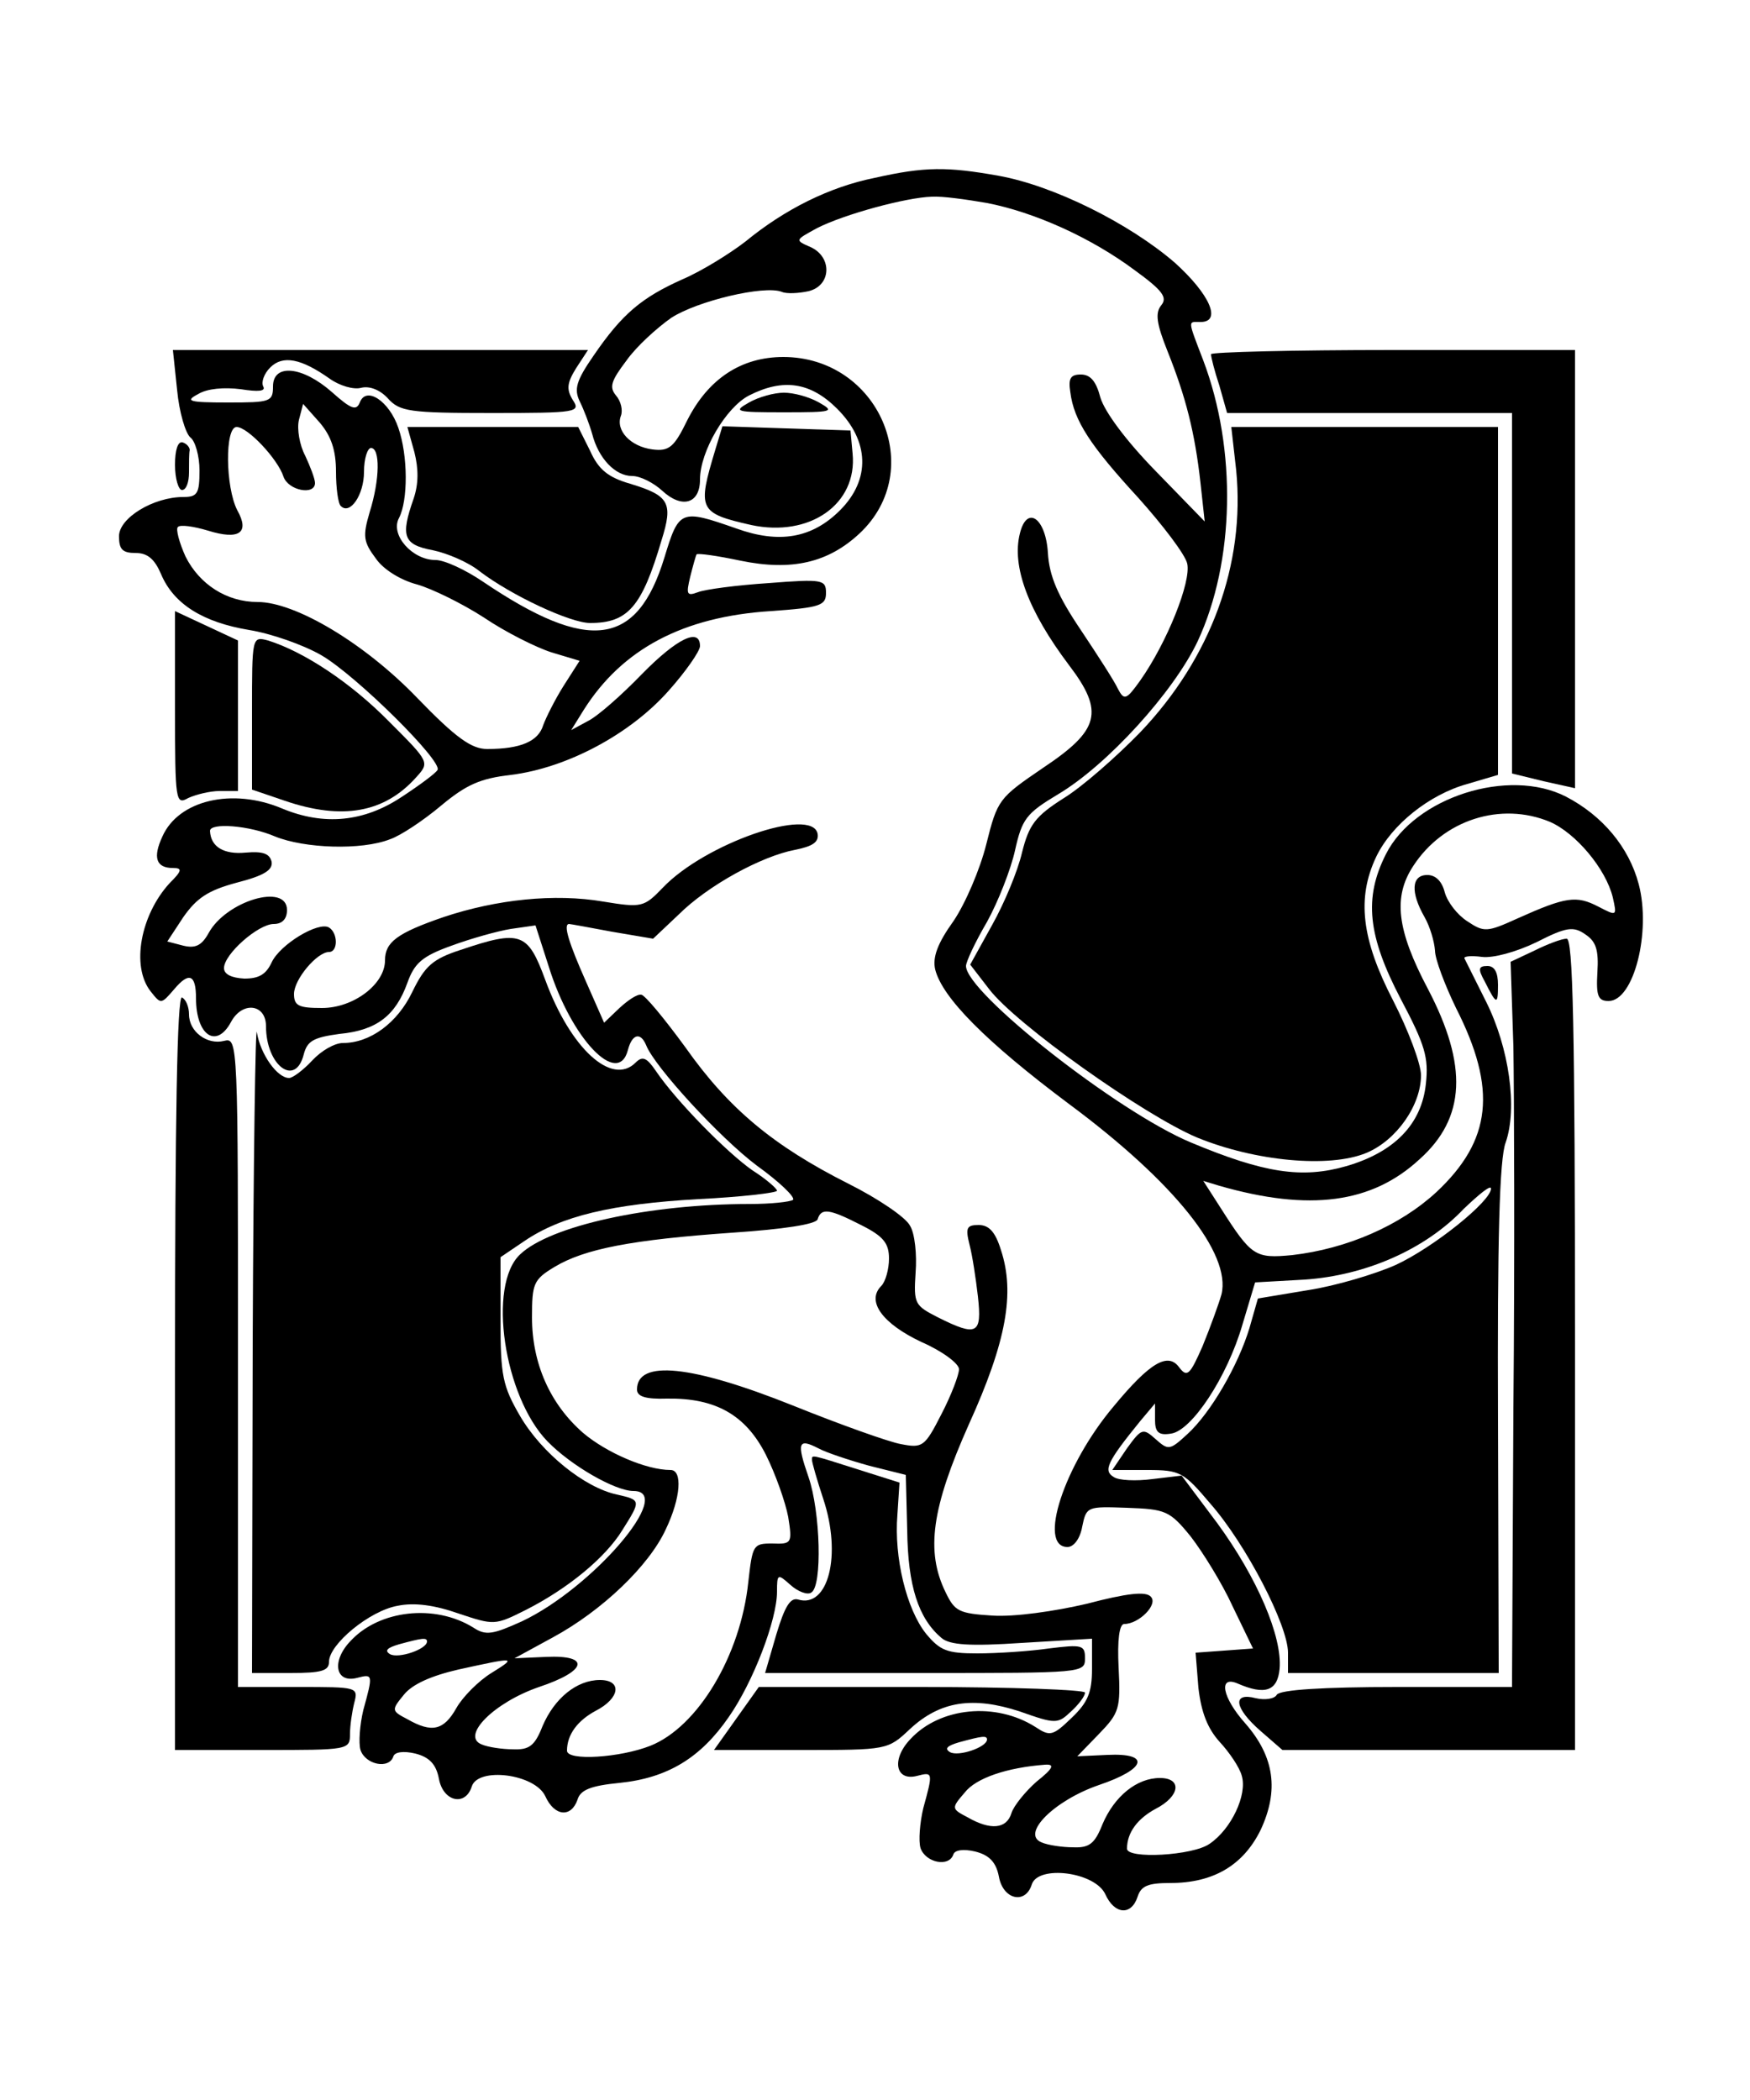
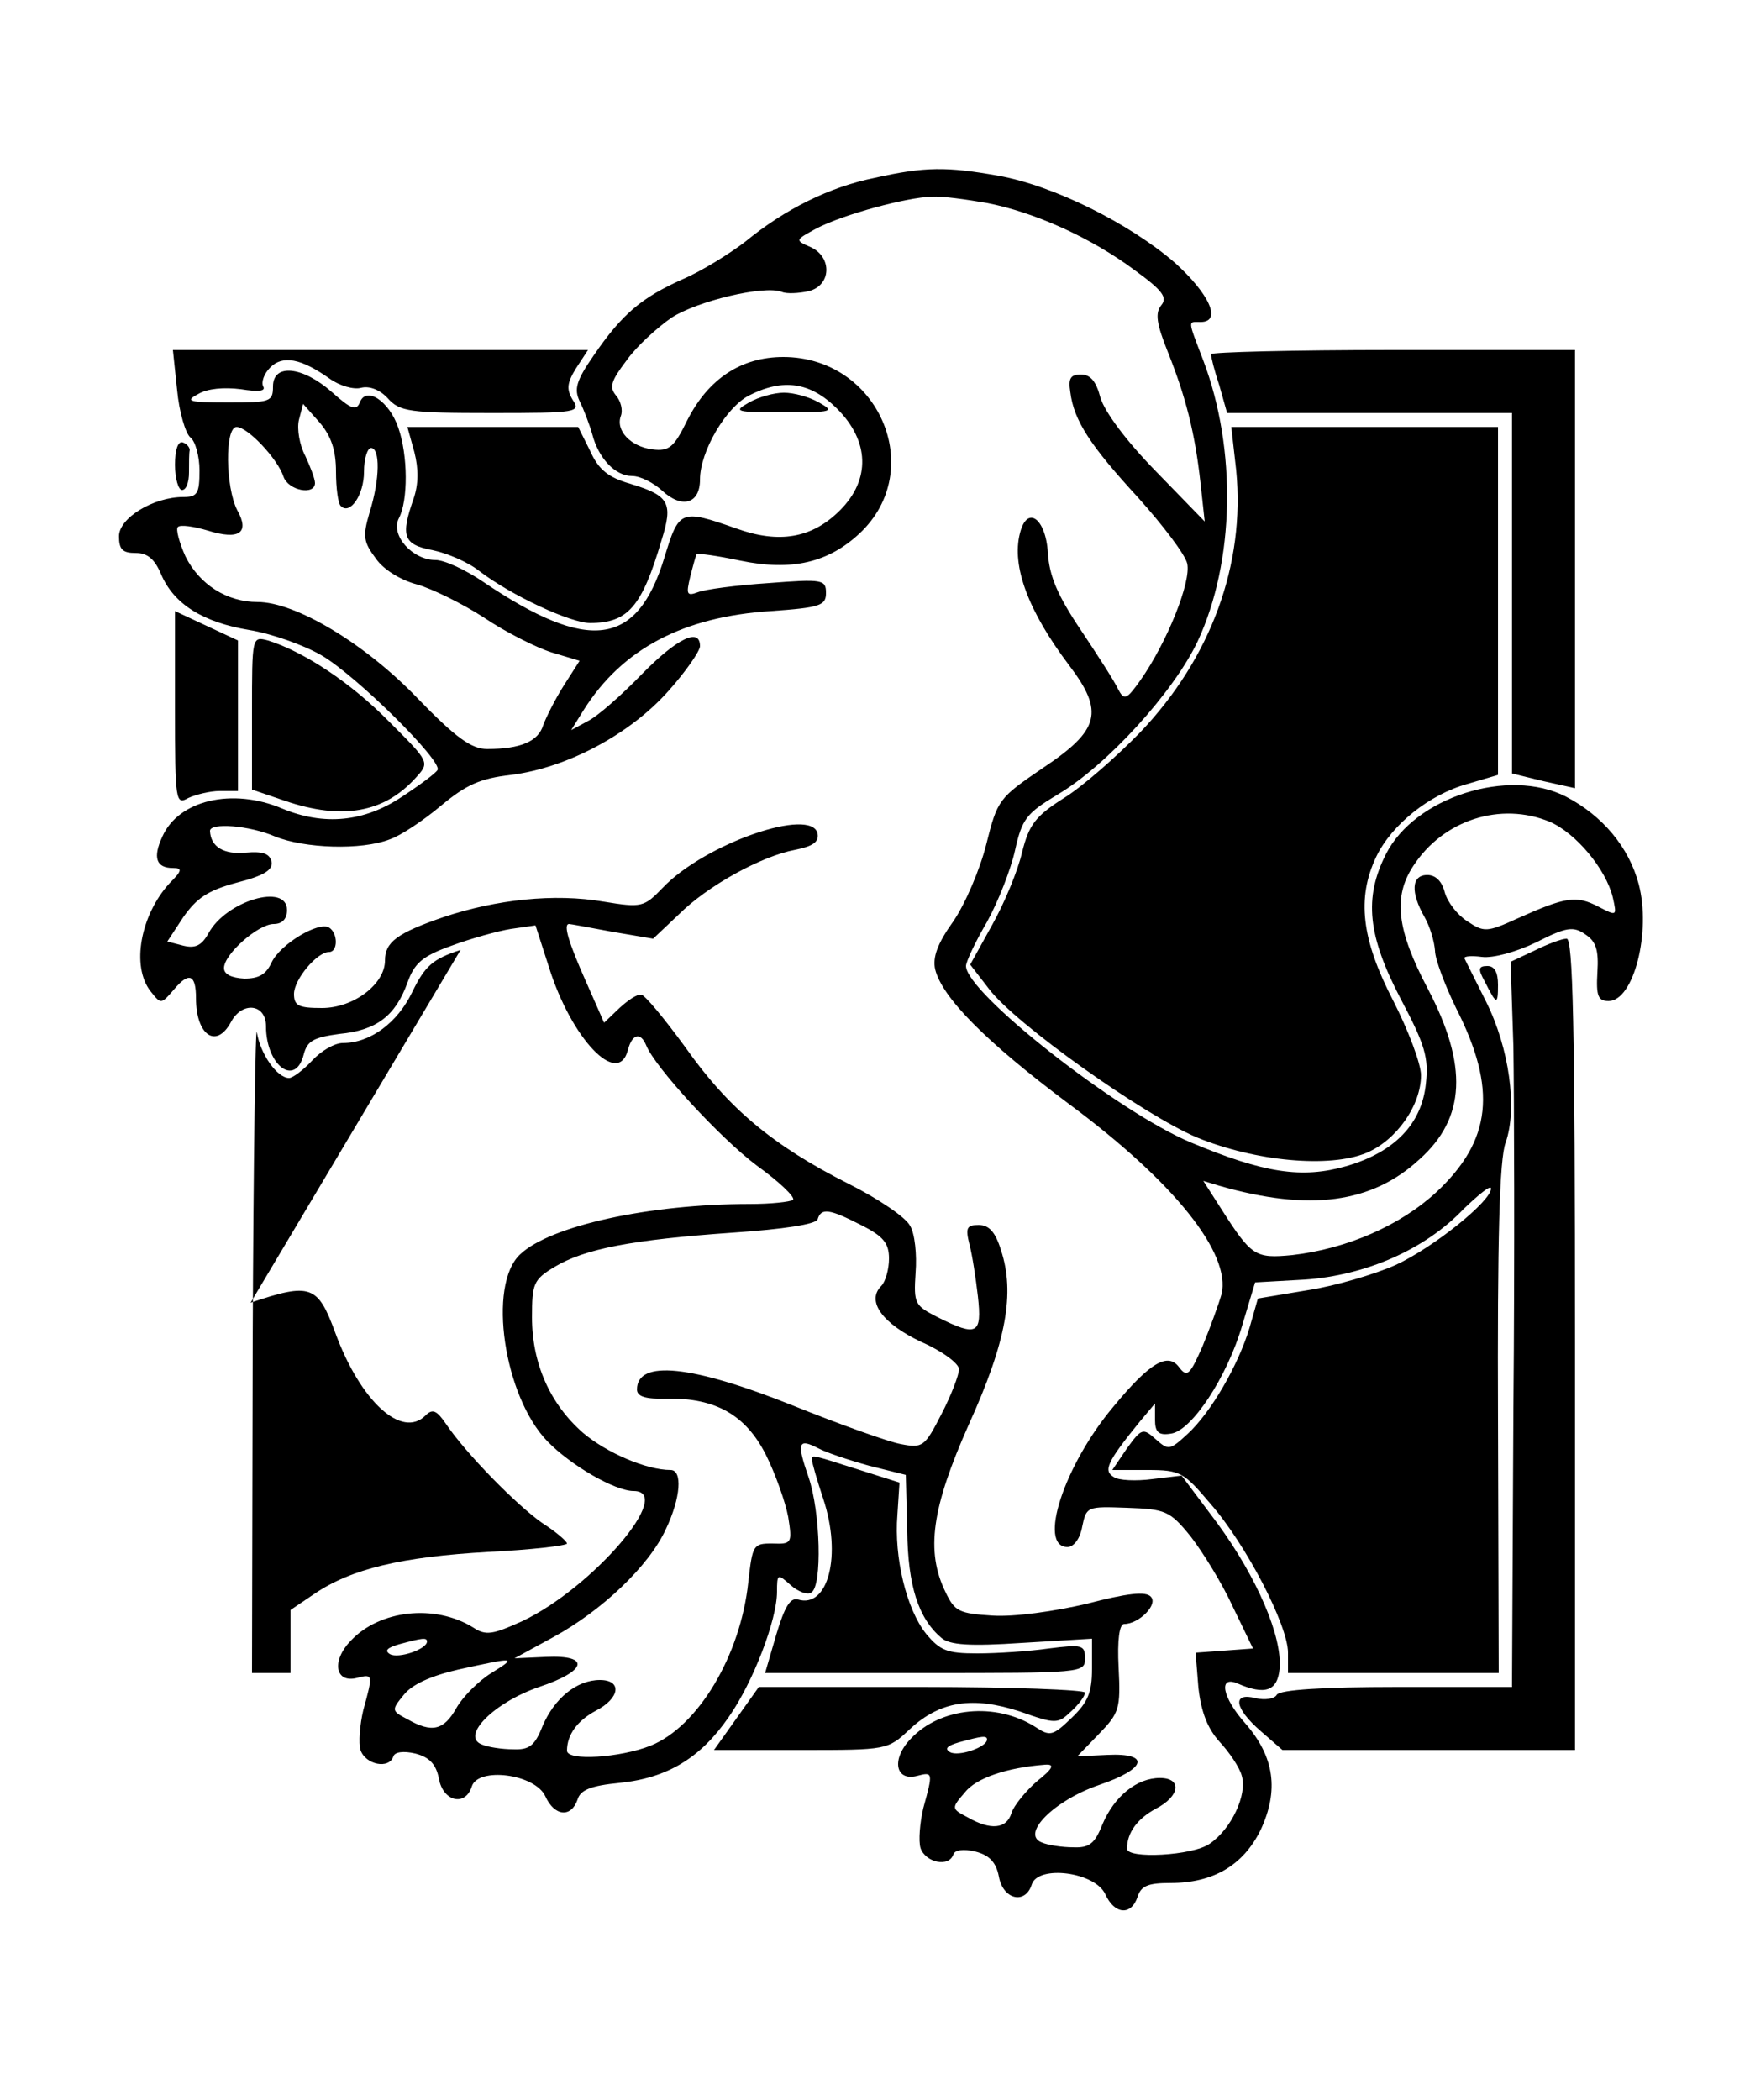
<svg xmlns="http://www.w3.org/2000/svg" version="1.0" width="250" height="300" viewBox="0 0 250 300" preserveAspectRatio="xMidYMid meet">
  <g transform="translate(0,300) scale(0.1,-0.1)" fill="#000000" stroke="none">
    <path d="M1250 2746 c-65 -13 -129 -45 -185 -91 -22 -17 -62 -42 -90 -54 -58 -26 -86 -49 -127 -109 -25 -36 -28 -48 -20 -65 6 -12 14 -33 18 -47 9 -35 33 -60 57 -60 12 0 31 -10 43 -21 28 -26 54 -19 54 16 0 40 37 103 70 120 49 25 88 19 126 -19 46 -46 48 -101 4 -145 -40 -40 -87 -48 -148 -26 -80 28 -82 27 -103 -42 -39 -127 -108 -136 -259 -34 -25 17 -55 31 -68 31 -33 0 -65 36 -52 60 13 25 13 89 -1 129 -13 38 -46 60 -55 36 -5 -12 -12 -10 -40 15 -42 37 -84 41 -84 8 0 -22 -4 -23 -64 -23 -57 0 -62 2 -43 12 13 8 37 10 61 7 25 -4 36 -3 32 4 -3 6 1 18 10 27 18 18 44 13 85 -16 14 -10 34 -16 45 -13 12 3 27 -3 38 -15 17 -19 31 -21 148 -21 123 0 128 1 116 19 -9 15 -8 24 5 45 l17 26 -296 0 -297 0 6 -57 c3 -32 12 -62 19 -68 7 -5 13 -27 13 -47 0 -33 -3 -38 -23 -38 -43 0 -92 -30 -92 -56 0 -19 5 -24 24 -24 17 0 27 -9 36 -30 18 -43 60 -69 126 -80 31 -5 77 -21 103 -36 50 -29 174 -152 166 -164 -3 -5 -26 -22 -52 -39 -53 -35 -110 -41 -170 -16 -71 30 -148 12 -171 -40 -14 -30 -9 -45 15 -45 14 0 13 -4 -5 -22 -41 -45 -55 -118 -27 -154 15 -19 15 -19 34 3 21 25 31 21 31 -13 0 -53 29 -73 50 -34 16 30 50 26 50 -6 0 -56 42 -88 54 -40 5 19 14 24 51 29 53 5 80 26 97 73 10 28 21 38 63 53 27 10 66 21 85 24 l35 5 19 -59 c32 -103 99 -173 113 -119 6 23 18 26 26 7 12 -31 106 -133 158 -172 32 -23 55 -45 52 -49 -4 -3 -32 -6 -62 -6 -143 0 -285 -31 -328 -72 -47 -44 -23 -203 39 -267 34 -35 97 -71 123 -71 60 0 -58 -138 -159 -186 -42 -19 -52 -21 -70 -9 -55 34 -134 25 -175 -19 -28 -29 -22 -61 9 -53 23 6 23 5 9 -46 -5 -21 -7 -47 -4 -57 7 -21 41 -28 47 -9 2 6 14 8 31 4 20 -5 30 -15 34 -36 6 -33 38 -40 47 -11 9 28 90 18 105 -14 13 -29 37 -31 46 -5 4 14 19 20 60 24 69 7 116 36 156 94 35 50 69 139 69 179 0 26 1 26 19 10 11 -10 25 -15 30 -11 16 9 13 116 -4 165 -17 49 -15 56 14 41 11 -6 44 -17 73 -25 l52 -13 2 -79 c1 -80 16 -126 49 -154 12 -10 40 -12 115 -7 l100 6 0 -43 c0 -34 -6 -48 -29 -70 -27 -26 -31 -27 -52 -13 -57 36 -136 28 -178 -17 -28 -29 -22 -61 9 -53 23 6 23 5 9 -46 -5 -21 -7 -47 -4 -57 7 -21 41 -28 47 -9 2 6 14 8 31 4 20 -5 30 -15 34 -36 6 -33 38 -40 47 -11 9 28 90 18 105 -14 13 -29 37 -31 46 -4 5 16 15 20 47 20 61 0 104 25 129 76 26 56 20 104 -22 152 -33 37 -39 69 -11 57 39 -17 57 -11 60 21 4 46 -32 130 -89 208 l-51 68 -42 -5 c-23 -3 -48 -2 -55 3 -15 9 -10 21 38 80 l21 25 0 -23 c0 -18 5 -23 23 -20 29 4 80 80 102 156 l18 60 71 4 c87 6 172 43 227 101 22 21 39 35 39 29 0 -18 -82 -84 -136 -109 -29 -13 -86 -30 -125 -36 l-72 -12 -12 -42 c-16 -53 -55 -121 -89 -152 -25 -23 -27 -23 -45 -7 -18 16 -20 16 -41 -13 l-21 -31 50 0 c47 0 52 -3 90 -48 51 -58 111 -174 111 -213 l0 -29 150 0 151 0 -1 362 c-1 256 2 373 11 396 17 49 5 135 -28 201 -15 30 -29 58 -31 62 -1 3 10 4 25 2 16 -2 49 7 78 21 43 22 53 23 70 11 15 -10 19 -22 17 -54 -2 -34 1 -41 16 -41 36 0 61 99 43 167 -14 53 -52 98 -104 125 -82 42 -216 -1 -257 -82 -32 -63 -26 -117 21 -207 35 -66 40 -84 36 -121 -6 -58 -45 -98 -114 -118 -63 -18 -117 -10 -222 34 -105 44 -321 214 -321 252 0 6 13 34 30 63 16 29 34 75 40 102 10 45 16 53 61 80 71 42 166 147 200 219 53 114 56 274 8 401 -23 60 -22 55 -4 55 31 0 13 40 -37 85 -65 56 -173 110 -252 124 -73 13 -105 13 -176 -3z m160 -36 c67 -13 148 -49 211 -96 40 -29 47 -39 38 -50 -9 -11 -7 -26 9 -66 26 -65 39 -116 47 -188 l6 -55 -70 72 c-43 44 -73 85 -79 105 -6 23 -14 33 -28 33 -15 0 -18 -6 -15 -25 5 -41 29 -77 97 -151 35 -39 67 -81 70 -94 6 -26 -29 -113 -67 -167 -20 -28 -23 -29 -32 -12 -5 11 -29 48 -53 84 -33 49 -45 77 -47 110 -3 50 -30 69 -40 28 -12 -47 12 -111 70 -188 51 -67 44 -93 -37 -147 -63 -43 -65 -45 -81 -109 -9 -36 -30 -85 -47 -110 -23 -32 -30 -52 -26 -69 10 -40 72 -103 191 -192 151 -112 232 -214 218 -272 -4 -14 -16 -47 -27 -74 -18 -41 -22 -45 -33 -31 -16 23 -42 8 -94 -55 -71 -84 -109 -201 -66 -201 9 0 18 12 21 29 6 29 7 29 64 27 55 -2 61 -4 91 -41 17 -22 45 -67 60 -100 l29 -60 -41 -3 -41 -3 4 -50 c4 -35 13 -58 30 -77 14 -15 29 -37 32 -49 8 -27 -15 -76 -46 -97 -24 -17 -118 -22 -118 -7 0 23 15 43 41 57 35 18 38 44 6 44 -33 0 -65 -26 -82 -66 -11 -28 -19 -34 -42 -33 -15 0 -36 3 -45 7 -30 12 18 60 82 82 68 23 74 46 12 43 l-43 -2 31 32 c29 30 31 36 28 95 -2 39 1 62 8 62 21 0 49 28 38 39 -7 8 -34 5 -91 -10 -47 -11 -104 -19 -135 -17 -48 3 -54 6 -67 33 -29 59 -20 121 33 240 54 119 66 188 46 249 -8 26 -17 36 -32 36 -17 0 -19 -4 -13 -28 4 -15 9 -48 12 -74 6 -54 -1 -58 -57 -30 -33 17 -35 19 -32 64 2 25 -1 56 -8 67 -6 12 -46 39 -88 60 -107 54 -171 107 -233 195 -30 41 -58 75 -63 75 -6 1 -19 -8 -31 -19 l-22 -21 -26 59 c-24 54 -33 82 -24 82 2 0 29 -5 61 -11 l59 -10 36 34 c42 42 119 84 167 93 25 5 34 11 32 23 -8 39 -161 -14 -221 -77 -27 -28 -30 -29 -85 -20 -70 12 -153 3 -228 -22 -67 -23 -84 -36 -84 -62 0 -34 -45 -68 -90 -68 -33 0 -40 3 -40 20 0 21 33 60 50 60 13 0 13 27 0 35 -15 9 -70 -24 -82 -50 -8 -17 -18 -23 -39 -23 -18 1 -29 6 -29 15 0 20 49 63 71 63 12 0 19 7 19 20 0 39 -87 13 -112 -33 -10 -18 -19 -22 -36 -18 l-23 6 23 35 c19 27 35 38 76 49 39 10 52 18 50 30 -3 12 -13 15 -37 13 -31 -3 -50 8 -51 31 0 12 56 8 93 -8 42 -17 123 -20 164 -4 15 5 48 27 73 48 36 30 56 39 100 44 80 10 170 58 225 120 25 28 45 57 45 64 0 27 -33 11 -83 -40 -29 -30 -63 -60 -77 -67 l-24 -13 18 29 c55 87 142 133 267 141 71 5 79 8 79 26 0 19 -5 20 -82 14 -46 -3 -91 -9 -101 -13 -16 -6 -17 -3 -11 22 4 16 8 30 9 32 2 2 30 -2 63 -9 73 -15 125 -3 170 39 97 91 27 252 -109 252 -60 0 -107 -31 -137 -90 -19 -39 -26 -45 -50 -42 -31 4 -53 27 -45 48 3 8 0 21 -7 29 -10 12 -7 21 15 50 14 20 44 47 64 61 37 24 133 47 158 37 7 -3 24 -2 38 1 33 8 34 49 3 63 -23 10 -22 10 9 27 39 20 128 44 164 45 15 1 50 -4 79 -9z m-930 -384 c0 -23 3 -46 7 -49 13 -13 33 16 33 49 0 19 5 34 10 34 13 0 13 -44 -2 -92 -10 -34 -9 -42 9 -66 11 -16 36 -31 59 -37 21 -6 64 -27 95 -47 31 -21 75 -43 97 -50 l40 -12 -23 -36 c-12 -19 -25 -45 -29 -56 -7 -23 -32 -34 -80 -34 -22 0 -44 15 -100 73 -75 78 -174 137 -228 137 -44 0 -83 25 -103 65 -9 20 -14 39 -11 42 3 4 23 1 43 -5 45 -14 60 -3 42 29 -17 33 -18 119 -1 119 16 0 59 -46 67 -71 7 -20 45 -27 45 -9 0 6 -7 24 -14 39 -8 15 -12 38 -9 51 l6 23 24 -27 c16 -19 23 -39 23 -70z m1734 -500 c37 -16 80 -67 90 -108 6 -27 6 -27 -21 -13 -31 16 -46 14 -115 -17 -44 -20 -48 -20 -72 -4 -14 9 -28 27 -32 41 -4 16 -13 25 -25 25 -23 0 -24 -25 -4 -60 8 -14 14 -35 15 -48 0 -12 14 -49 30 -82 59 -116 51 -189 -28 -263 -52 -48 -128 -81 -206 -90 -53 -5 -58 -2 -102 67 l-25 39 23 -7 c129 -37 218 -25 286 38 66 59 69 134 12 243 -45 85 -50 132 -21 176 43 66 125 92 195 63z m-984 -576 c32 -16 40 -26 40 -48 0 -15 -5 -33 -11 -39 -22 -22 2 -54 57 -80 30 -13 54 -31 54 -39 0 -8 -11 -37 -25 -64 -24 -47 -27 -49 -58 -43 -17 3 -87 28 -154 55 -145 58 -223 66 -223 23 0 -10 12 -14 43 -13 69 1 112 -23 141 -80 14 -28 28 -68 32 -89 6 -38 5 -39 -23 -38 -27 0 -28 -2 -34 -55 -11 -105 -72 -207 -140 -234 -43 -17 -119 -22 -119 -7 0 23 15 43 41 57 35 18 38 44 6 44 -33 0 -65 -26 -82 -66 -11 -28 -19 -34 -42 -33 -15 0 -36 3 -45 7 -30 12 18 60 82 82 69 23 74 46 10 43 l-45 -2 55 30 c70 38 137 102 161 154 22 46 24 85 7 85 -35 0 -92 25 -125 53 -47 41 -73 99 -73 165 0 48 2 54 32 72 43 26 111 39 254 49 74 5 119 12 122 19 5 17 17 15 62 -8z m-620 -595 c0 -11 -41 -25 -53 -18 -8 5 -4 9 13 14 33 9 40 10 40 4z m92 -45 c-18 -11 -41 -34 -50 -50 -18 -32 -35 -36 -70 -16 -23 12 -23 13 -5 35 12 15 39 27 78 36 82 18 84 18 47 -5z m708 -95 c0 -11 -41 -25 -53 -18 -8 5 -4 9 13 14 33 9 40 10 40 4z m71 -60 c-16 -14 -33 -35 -36 -45 -7 -23 -30 -25 -63 -6 -23 12 -23 13 -4 35 16 21 61 36 115 40 14 1 12 -5 -12 -24z" />
    <path d="M1730 2494 c0 -4 5 -24 12 -45 l11 -39 204 0 203 0 0 -258 0 -257 45 -11 45 -10 0 313 0 313 -260 0 c-143 0 -260 -3 -260 -6z" />
    <path d="M1070 2425 c-23 -13 -20 -14 50 -14 70 0 73 1 50 14 -14 8 -36 14 -50 14 -14 0 -36 -6 -50 -14z" />
    <path d="M592 2354 c6 -24 6 -45 -1 -66 -19 -54 -15 -66 27 -74 20 -4 51 -17 67 -30 46 -35 130 -74 158 -74 54 0 74 23 102 118 17 54 11 64 -45 81 -31 9 -45 20 -57 47 l-17 34 -122 0 -122 0 10 -36z" />
-     <path d="M1022 2358 c-26 -86 -24 -91 51 -108 84 -18 152 30 145 102 l-3 33 -92 3 -91 3 -10 -33z" />
    <path d="M1766 2328 c13 -134 -36 -268 -137 -374 -34 -35 -83 -78 -109 -94 -41 -26 -50 -38 -60 -78 -6 -26 -25 -72 -43 -104 l-31 -56 27 -35 c38 -50 221 -180 297 -212 83 -34 189 -44 242 -22 43 18 78 68 78 111 0 16 -18 64 -40 107 -45 87 -52 146 -24 205 22 46 76 89 130 104 l44 13 0 248 0 249 -190 0 -191 0 7 -62z" />
    <path d="M250 2336 c0 -20 5 -36 10 -36 6 0 10 11 10 25 0 14 0 28 1 32 0 4 -4 9 -10 11 -7 2 -11 -11 -11 -32z" />
    <path d="M250 1988 c0 -134 1 -138 19 -128 11 5 31 10 45 10 l26 0 0 108 0 107 -45 21 -45 21 0 -139z" />
    <path d="M360 1982 l0 -110 47 -16 c82 -28 142 -17 187 33 20 22 20 22 -38 80 -55 56 -122 100 -173 116 -23 6 -23 6 -23 -103z" />
-     <path d="M658 1643 c-40 -13 -51 -23 -69 -60 -21 -44 -60 -73 -99 -73 -12 0 -31 -11 -44 -25 -13 -14 -28 -25 -33 -25 -17 0 -41 34 -46 65 -2 17 -5 -183 -6 -442 l-1 -473 55 0 c44 0 55 3 55 16 0 25 58 73 98 80 24 5 53 1 87 -11 51 -17 52 -17 96 5 61 31 114 75 138 114 27 43 27 43 -8 51 -46 10 -107 59 -138 112 -25 43 -28 58 -28 137 l0 90 34 23 c53 36 125 53 249 60 61 3 112 9 112 12 0 3 -16 17 -35 29 -36 25 -109 99 -138 142 -13 19 -19 22 -29 12 -34 -34 -93 20 -129 118 -25 68 -35 72 -121 43z" />
+     <path d="M658 1643 c-40 -13 -51 -23 -69 -60 -21 -44 -60 -73 -99 -73 -12 0 -31 -11 -44 -25 -13 -14 -28 -25 -33 -25 -17 0 -41 34 -46 65 -2 17 -5 -183 -6 -442 l-1 -473 55 0 l0 90 34 23 c53 36 125 53 249 60 61 3 112 9 112 12 0 3 -16 17 -35 29 -36 25 -109 99 -138 142 -13 19 -19 22 -29 12 -34 -34 -93 20 -129 118 -25 68 -35 72 -121 43z" />
    <path d="M2192 1642 l-34 -16 4 -121 c1 -66 2 -299 0 -517 l-2 -398 -164 0 c-107 0 -167 -4 -172 -11 -3 -6 -17 -8 -30 -5 -34 9 -31 -14 7 -47 l31 -27 209 0 209 0 0 580 c0 458 -3 580 -12 579 -7 0 -28 -8 -46 -17z" />
    <path d="M2121 1598 c17 -34 19 -34 19 -5 0 18 -5 27 -15 27 -13 0 -14 -4 -4 -22z" />
-     <path d="M250 1041 l0 -541 125 0 c123 0 125 0 125 23 0 12 3 32 6 44 6 23 5 23 -80 23 l-86 0 0 464 c0 460 0 464 -20 459 -24 -6 -50 13 -50 38 0 10 -4 21 -10 24 -7 4 -10 -177 -10 -534z" />
    <path d="M1160 914 c0 -3 7 -28 16 -55 27 -81 7 -157 -36 -144 -11 3 -19 -10 -31 -50 l-16 -55 228 0 c226 0 229 0 229 21 0 19 -4 20 -52 14 -28 -4 -74 -7 -102 -7 -43 0 -53 4 -73 28 -28 35 -46 109 -41 170 l3 46 -60 19 c-69 22 -65 21 -65 13z" />
    <path d="M1052 545 l-32 -45 124 0 c124 0 124 0 156 30 43 40 90 47 157 25 51 -18 54 -18 73 0 11 10 20 22 20 27 0 4 -105 8 -233 8 l-233 0 -32 -45z" />
  </g>
</svg>